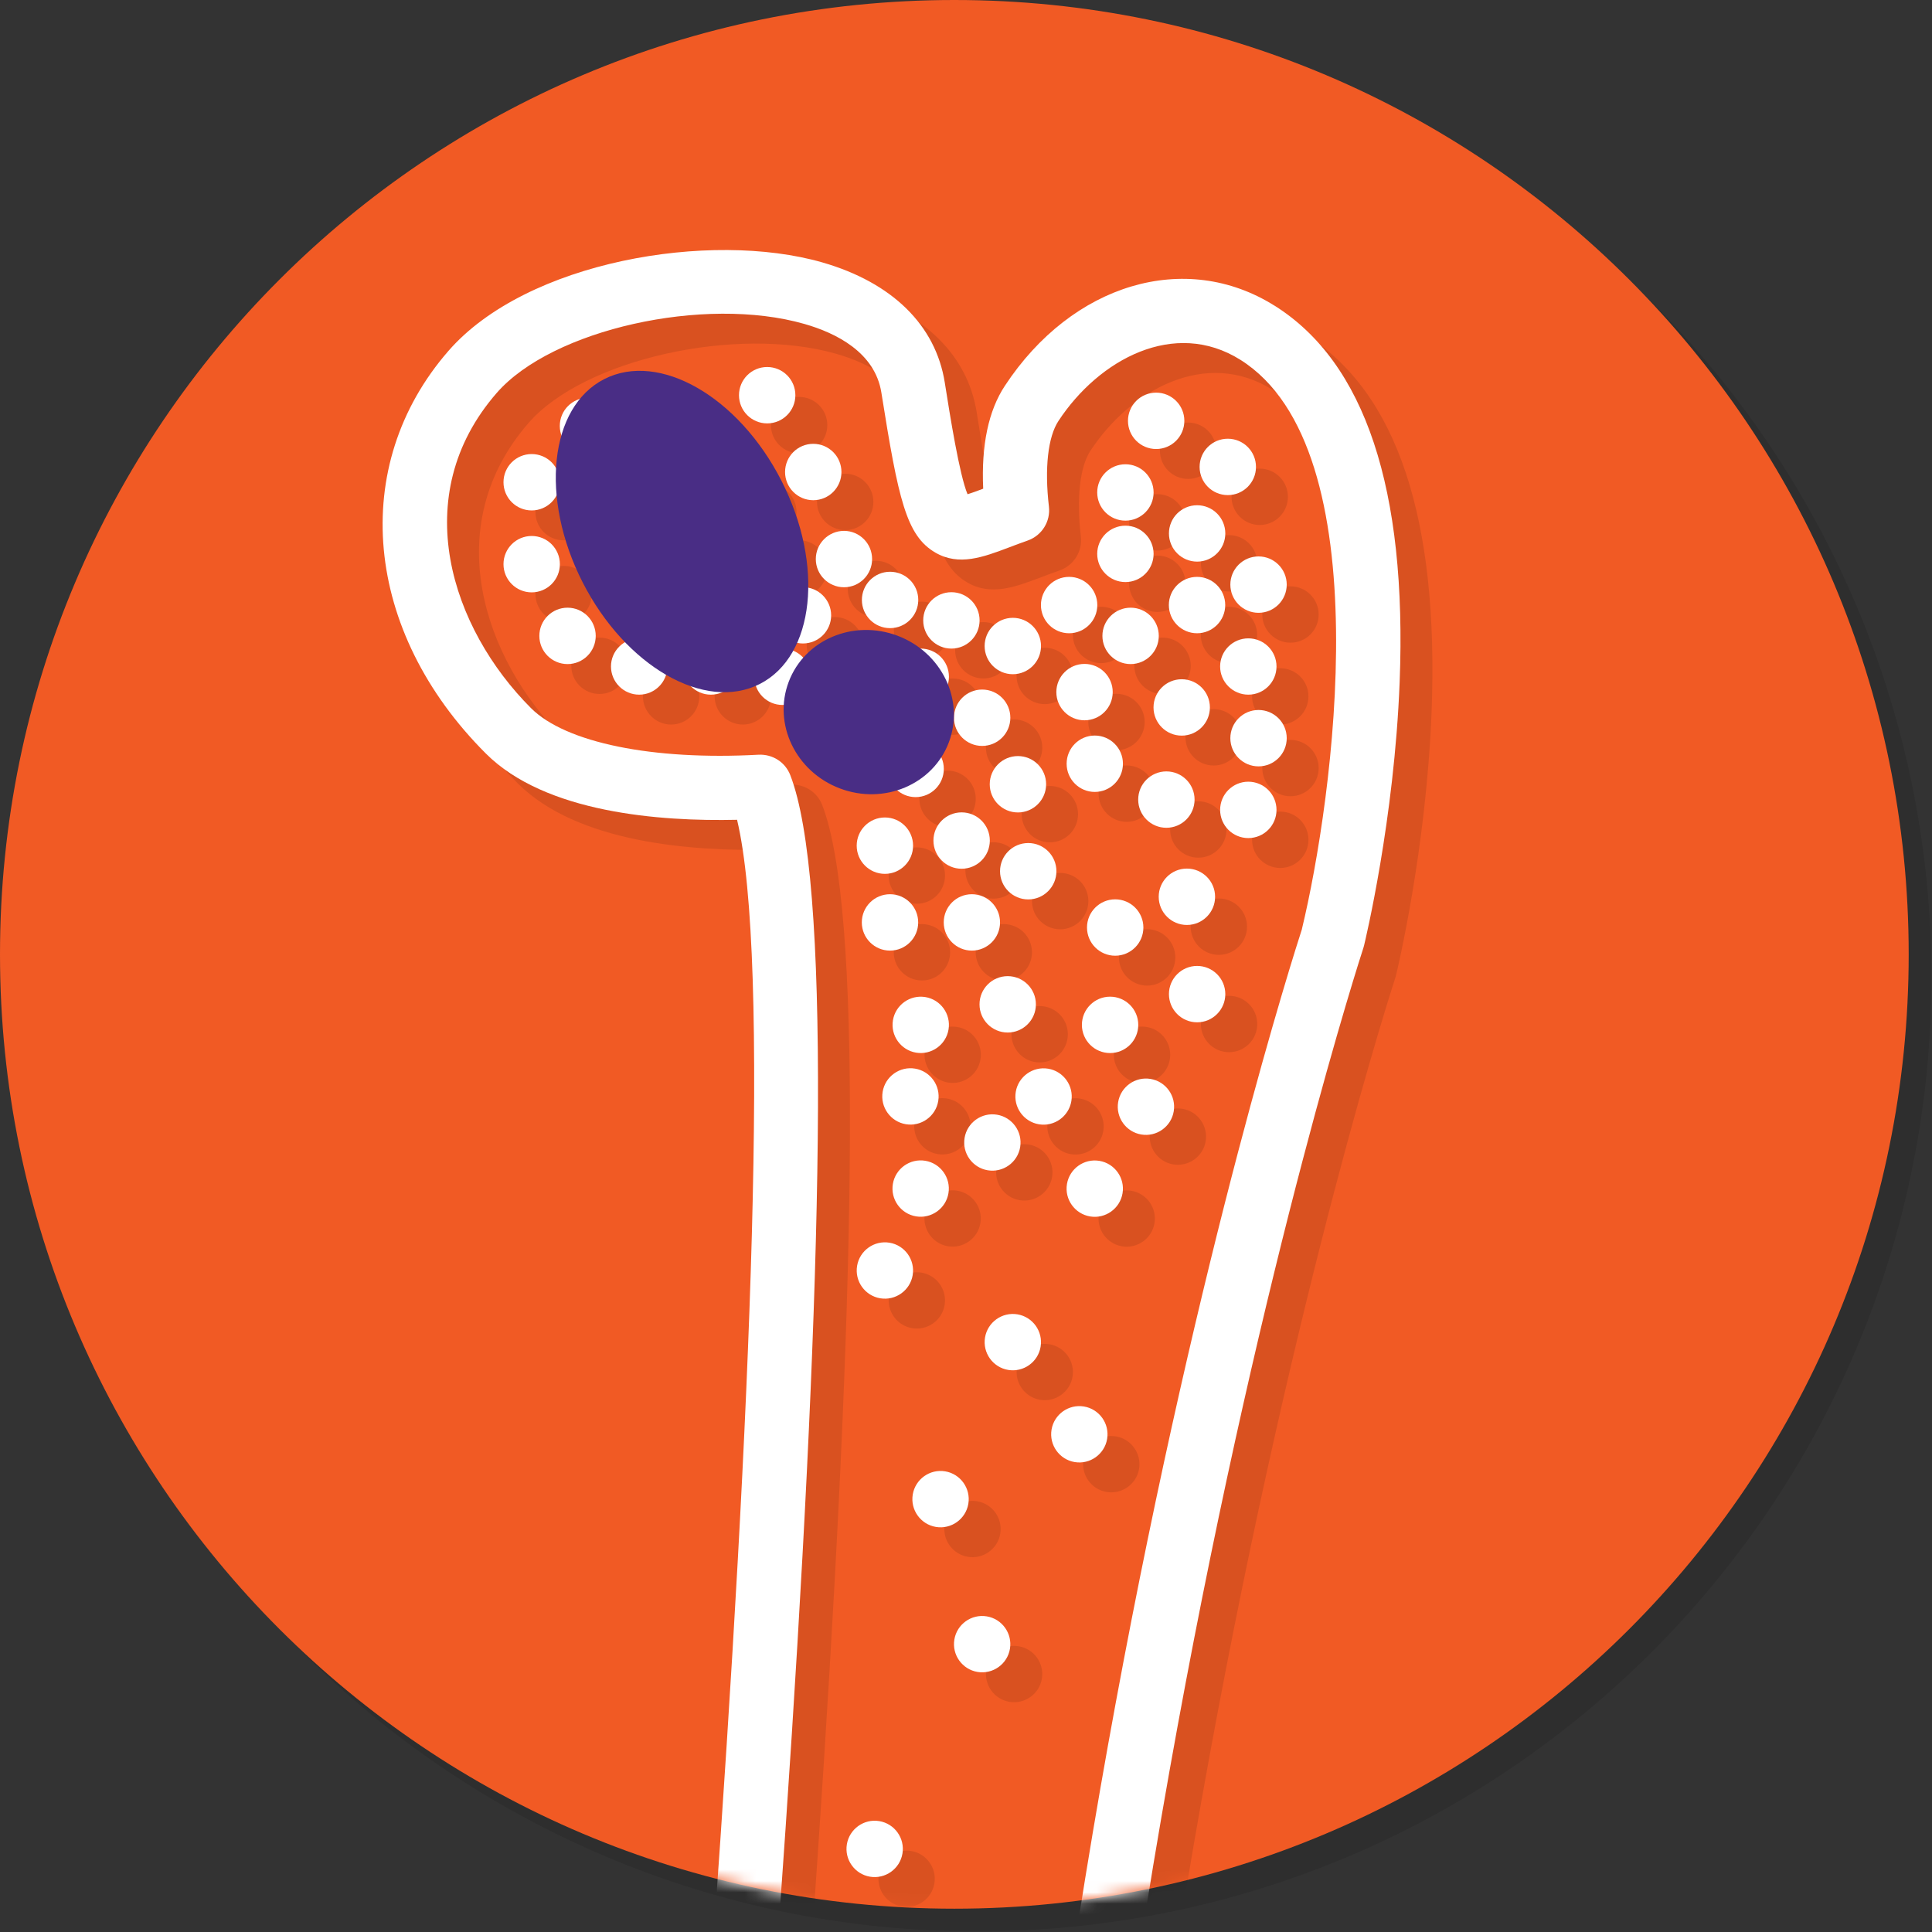
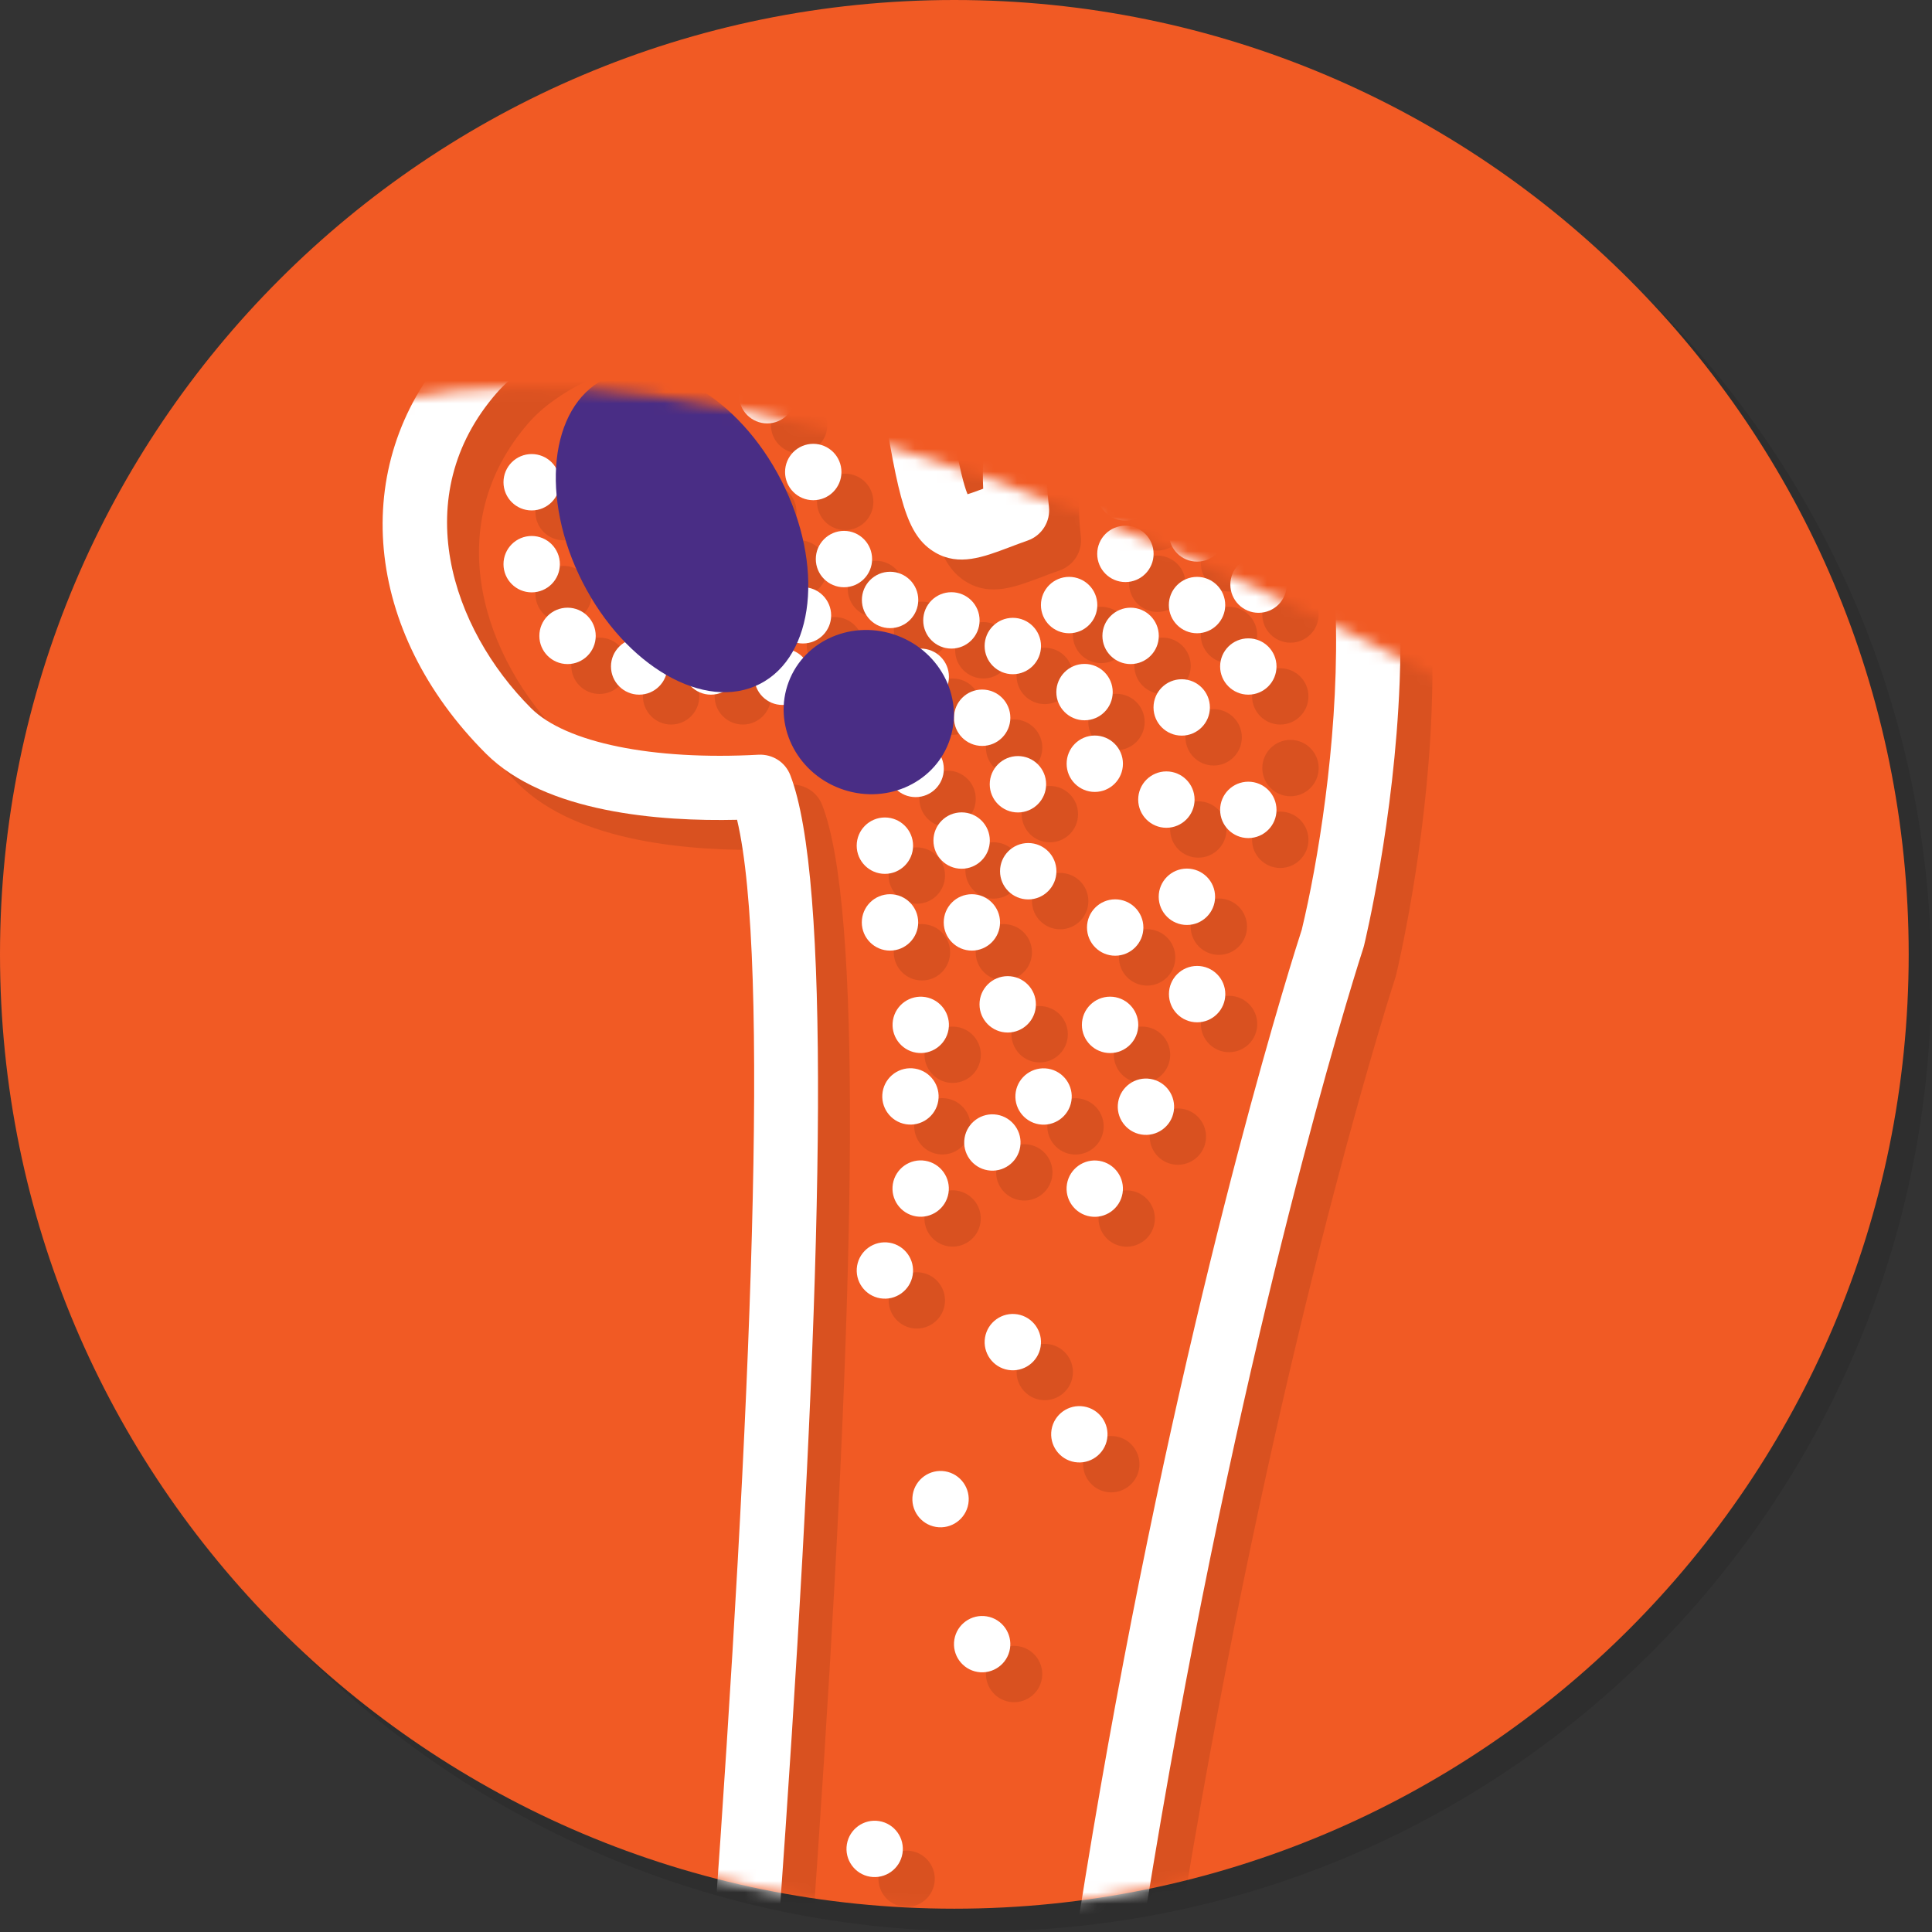
<svg xmlns="http://www.w3.org/2000/svg" width="170" height="170" viewBox="0 0 170 170" fill="none">
  <rect x="0" y="0" width="170" height="170" fill="#333333" stroke="none" />
  <g clip-path="url(#clip0_3574_33311)">
    <path opacity="0.1" d="M85.975 169.949C132.353 169.949 169.949 132.353 169.949 85.975C169.949 39.597 132.353 2 85.975 2C39.597 2 2 39.597 2 85.975C2 132.353 39.597 169.949 85.975 169.949Z" fill="black" />
    <path d="M83.975 167.949C130.353 167.949 167.949 130.353 167.949 83.975C167.949 37.597 130.353 0 83.975 0C37.597 0 0 37.597 0 83.975C0 130.353 37.597 167.949 83.975 167.949Z" fill="#F15A24" />
    <mask id="mask0_3574_33311" style="mask-type:luminance" maskUnits="userSpaceOnUse" x="0" y="0" width="168" height="168">
-       <path d="M83.975 167.949C130.353 167.949 167.949 130.353 167.949 83.975C167.949 37.597 130.353 0 83.975 0C37.597 0 0 37.597 0 83.975C0 130.353 37.597 167.949 83.975 167.949Z" fill="white" />
+       <path d="M83.975 167.949C130.353 167.949 167.949 130.353 167.949 83.975C37.597 0 0 37.597 0 83.975C0 130.353 37.597 167.949 83.975 167.949Z" fill="white" />
    </mask>
    <g mask="url(#mask0_3574_33311)">
      <g opacity="0.1">
        <path d="M114.957 29.528C107.129 24.609 97.151 27.574 91.228 36.583C89.787 38.768 89.148 41.81 89.323 45.633C88.838 45.816 88.326 46.005 87.946 46.118C87.229 44.403 86.407 39.218 85.944 36.294C85.142 31.242 81.313 27.49 75.165 25.719C65.306 22.887 49.145 25.614 42.273 33.505C33.461 43.616 34.81 58.19 45.561 68.933C50.796 74.168 60.893 74.92 67.667 74.766C73.527 99.38 60.858 234.581 53.958 308.193C51.281 336.742 49.173 359.291 48.814 367.407C47.781 391.122 37.002 407.916 32.941 414.24C32.02 415.673 31.36 416.699 31.03 417.571C27.495 422.265 25.661 428.055 25.858 433.95C26.315 447.715 37.466 458.656 51.246 458.86C51.372 458.86 51.498 458.86 51.618 458.86C58.645 458.86 65.433 455.958 70.288 450.87C71.419 449.683 72.136 448.277 72.354 446.802C72.565 445.361 75.073 444.497 76.099 444.448C78.186 444.335 80.723 444.518 80.898 445.952C81.074 447.385 81.601 448.692 82.423 449.725C87.967 456.688 96.181 459.956 103.855 458.241C109.68 456.941 114.521 453.048 117.5 447.273C120.388 441.665 121.161 434.927 119.686 428.293C119.651 428.139 116.271 413.481 105.934 409.511C100.84 392.752 97.158 361.779 94.987 317.412C88.782 190.531 122.433 87.091 122.77 86.058C122.792 85.987 122.813 85.91 122.834 85.84C122.939 85.397 125.497 74.78 125.968 62.659C126.628 45.682 122.925 34.531 114.964 29.528H114.957ZM117.367 84.399C116.734 86.339 108.436 112.218 100.981 152.495C93.863 190.945 86.07 250.813 89.337 317.686C91.593 363.781 95.507 395.718 100.981 412.61C101.276 413.523 102.021 414.226 102.948 414.472C109.764 416.257 113.418 426.185 114.163 429.523C115.35 434.87 114.753 440.253 112.469 444.687C110.277 448.952 106.778 451.805 102.618 452.732C97.074 453.969 91.017 451.467 86.829 446.204C86.611 445.93 86.52 445.544 86.492 445.263C86.175 442.663 84.376 438.377 75.804 438.805C72.466 438.974 67.456 441.307 66.768 445.966C66.718 446.275 66.522 446.633 66.205 446.963C62.355 450.997 57.19 453.21 51.632 453.21C51.527 453.21 51.428 453.21 51.323 453.21C40.741 453.056 31.845 444.321 31.494 433.753C31.332 428.975 32.878 424.288 35.843 420.55C36.131 420.185 36.321 419.763 36.405 419.327C36.651 418.892 37.192 418.041 37.684 417.276C41.97 410.6 53.347 392.872 54.443 367.639C54.794 359.664 56.895 337.178 59.565 308.706C69.909 198.323 79.416 89.03 72.347 70.831C71.904 69.692 70.794 68.983 69.564 69.039C60.247 69.552 52.581 67.985 49.538 64.942C42.539 57.944 38.612 46.279 46.517 37.208C51.386 31.615 64.8 28.614 73.597 31.137C76.373 31.931 79.802 33.631 80.364 37.173C81.861 46.596 82.557 49.765 85.114 51.254C87.194 52.463 89.33 51.655 91.6 50.798C92.099 50.608 92.64 50.404 93.237 50.193C94.481 49.758 95.261 48.521 95.106 47.207C94.713 43.82 95.022 41.08 95.942 39.674C99.512 34.243 106.159 30.652 111.956 34.292C124.429 42.127 120.114 73.002 117.367 84.385V84.399Z" fill="black" />
        <path d="M52.075 52.273C52.075 50.903 50.964 49.793 49.594 49.793C48.224 49.793 47.114 50.903 47.114 52.273C47.114 53.644 48.224 54.754 49.594 54.754C50.964 54.754 52.075 53.644 52.075 52.273Z" fill="black" />
        <path d="M49.594 47.544C50.964 47.544 52.075 46.434 52.075 45.064C52.075 43.694 50.964 42.584 49.594 42.584C48.224 42.584 47.114 43.694 47.114 45.064C47.114 46.434 48.224 47.544 49.594 47.544Z" fill="black" />
        <path d="M54.548 42.59C55.918 42.59 57.029 41.48 57.029 40.11C57.029 38.74 55.918 37.63 54.548 37.63C53.178 37.63 52.068 38.74 52.068 40.11C52.068 41.48 53.178 42.59 54.548 42.59Z" fill="black" />
        <path d="M61.758 41.684C63.128 41.684 64.238 40.574 64.238 39.204C64.238 37.834 63.128 36.723 61.758 36.723C60.387 36.723 59.277 37.834 59.277 39.204C59.277 40.574 60.387 41.684 61.758 41.684Z" fill="black" />
        <path d="M70.316 39.885C71.686 39.885 72.796 38.775 72.796 37.405C72.796 36.035 71.686 34.924 70.316 34.924C68.946 34.924 67.836 36.035 67.836 37.405C67.836 38.775 68.946 39.885 70.316 39.885Z" fill="black" />
        <path d="M71.89 44.164C71.89 45.535 73 46.645 74.37 46.645C75.741 46.645 76.851 45.535 76.851 44.164C76.851 42.794 75.741 41.684 74.37 41.684C73 41.684 71.89 42.794 71.89 44.164Z" fill="black" />
        <path d="M67.611 47.544C68.981 47.544 70.091 46.434 70.091 45.064C70.091 43.694 68.981 42.584 67.611 42.584C66.24 42.584 65.13 43.694 65.13 45.064C65.13 46.434 66.24 47.544 67.611 47.544Z" fill="black" />
        <path d="M60.858 47.544C62.228 47.544 63.339 46.434 63.339 45.064C63.339 43.694 62.228 42.584 60.858 42.584C59.488 42.584 58.378 43.694 58.378 45.064C58.378 46.434 59.488 47.544 60.858 47.544Z" fill="black" />
        <path d="M58.378 49.118C58.378 47.748 57.267 46.638 55.897 46.638C54.527 46.638 53.417 47.748 53.417 49.118C53.417 50.488 54.527 51.599 55.897 51.599C57.267 51.599 58.378 50.488 58.378 49.118Z" fill="black" />
        <path d="M52.749 56.103C51.379 56.103 50.269 57.213 50.269 58.583C50.269 59.953 51.379 61.064 52.749 61.064C54.119 61.064 55.23 59.953 55.23 58.583C55.23 57.213 54.119 56.103 52.749 56.103Z" fill="black" />
        <path d="M59.502 57.002C60.872 57.002 61.983 55.892 61.983 54.522C61.983 53.152 60.872 52.041 59.502 52.041C58.132 52.041 57.022 53.152 57.022 54.522C57.022 55.892 58.132 57.002 59.502 57.002Z" fill="black" />
        <path d="M59.052 58.801C57.682 58.801 56.572 59.911 56.572 61.274C56.572 62.638 57.682 63.755 59.052 63.755C60.422 63.755 61.532 62.645 61.532 61.274C61.532 59.904 60.422 58.801 59.052 58.801Z" fill="black" />
        <path d="M65.362 58.801C63.992 58.801 62.882 59.911 62.882 61.274C62.882 62.638 63.992 63.755 65.362 63.755C66.733 63.755 67.843 62.645 67.843 61.274C67.843 59.904 66.733 58.801 65.362 58.801Z" fill="black" />
        <path d="M66.487 50.917C66.487 49.547 65.376 48.437 64.006 48.437C62.636 48.437 61.526 49.547 61.526 50.917C61.526 52.287 62.636 53.398 64.006 53.398C65.376 53.398 66.487 52.287 66.487 50.917Z" fill="black" />
        <path d="M65.137 55.421C65.137 56.791 66.248 57.901 67.618 57.901C68.988 57.901 70.098 56.791 70.098 55.421C70.098 54.051 68.988 52.941 67.618 52.941C66.248 52.941 65.137 54.051 65.137 55.421Z" fill="black" />
        <path d="M72.79 50.018C72.79 48.648 71.679 47.537 70.309 47.537C68.939 47.537 67.829 48.648 67.829 50.018C67.829 51.388 68.939 52.498 70.309 52.498C71.679 52.498 72.79 51.388 72.79 50.018Z" fill="black" />
        <path d="M74.595 51.823C74.595 53.194 75.705 54.304 77.076 54.304C78.446 54.304 79.549 53.194 79.549 51.823C79.549 50.453 78.439 49.343 77.076 49.343C75.713 49.343 74.595 50.453 74.595 51.823Z" fill="black" />
        <path d="M73.464 59.251C74.834 59.251 75.945 58.141 75.945 56.777C75.945 55.414 74.834 54.297 73.464 54.297C72.094 54.297 70.984 55.407 70.984 56.777C70.984 58.148 72.094 59.251 73.464 59.251Z" fill="black" />
        <path d="M71.665 59.7C70.295 59.7 69.185 60.811 69.185 62.181C69.185 63.551 70.295 64.661 71.665 64.661C73.036 64.661 74.146 63.551 74.146 62.181C74.146 60.811 73.036 59.7 71.665 59.7Z" fill="black" />
        <path d="M77.069 68.259C78.439 68.259 79.542 67.149 79.542 65.778C79.542 64.408 78.432 63.298 77.069 63.298C75.706 63.298 74.588 64.408 74.588 65.778C74.588 67.149 75.699 68.259 77.069 68.259Z" fill="black" />
        <path d="M78.418 63.305C79.788 63.305 80.898 62.195 80.898 60.825C80.898 59.455 79.788 58.344 78.418 58.344C77.048 58.344 75.938 59.455 75.938 60.825C75.938 62.195 77.048 63.305 78.418 63.305Z" fill="black" />
        <path d="M78.65 55.421C78.65 56.791 79.76 57.901 81.13 57.901C82.5 57.901 83.611 56.791 83.611 55.421C83.611 54.051 82.5 52.941 81.13 52.941C79.76 52.941 78.65 54.051 78.65 55.421Z" fill="black" />
        <path d="M86.527 59.7C87.897 59.7 89.007 58.59 89.007 57.22C89.007 55.85 87.897 54.739 86.527 54.739C85.157 54.739 84.046 55.85 84.046 57.22C84.046 58.59 85.157 59.7 86.527 59.7Z" fill="black" />
        <path d="M81.348 62.181C81.348 63.551 82.458 64.661 83.828 64.661C85.198 64.661 86.309 63.551 86.309 62.181C86.309 60.811 85.198 59.7 83.828 59.7C82.458 59.7 81.348 60.811 81.348 62.181Z" fill="black" />
        <path d="M83.379 67.809C82.008 67.809 80.898 68.919 80.898 70.29C80.898 71.66 82.008 72.77 83.379 72.77C84.749 72.77 85.859 71.66 85.859 70.29C85.859 68.919 84.749 67.809 83.379 67.809Z" fill="black" />
        <path d="M86.752 65.786C86.752 67.156 87.862 68.266 89.232 68.266C90.602 68.266 91.713 67.156 91.713 65.786C91.713 64.415 90.602 63.305 89.232 63.305C87.862 63.305 86.752 64.415 86.752 65.786Z" fill="black" />
        <path d="M91.93 61.956C93.3 61.956 94.411 60.846 94.411 59.475C94.411 58.105 93.3 56.995 91.93 56.995C90.56 56.995 89.45 58.105 89.45 59.475C89.45 60.846 90.56 61.956 91.93 61.956Z" fill="black" />
        <path d="M96.884 58.351C98.254 58.351 99.364 57.241 99.364 55.871C99.364 54.501 98.254 53.39 96.884 53.39C95.514 53.39 94.404 54.501 94.404 55.871C94.404 57.241 95.514 58.351 96.884 58.351Z" fill="black" />
        <path d="M101.838 53.847C103.208 53.847 104.318 52.737 104.318 51.367C104.318 49.996 103.208 48.886 101.838 48.886C100.467 48.886 99.357 49.996 99.357 51.367C99.357 52.737 100.467 53.847 101.838 53.847Z" fill="black" />
        <path d="M101.838 48.444C103.208 48.444 104.318 47.334 104.318 45.963C104.318 44.593 103.208 43.483 101.838 43.483C100.467 43.483 99.357 44.593 99.357 45.963C99.357 47.334 100.467 48.444 101.838 48.444Z" fill="black" />
        <path d="M104.543 42.141C105.913 42.141 107.023 41.03 107.023 39.66C107.023 38.29 105.913 37.18 104.543 37.18C103.173 37.18 102.063 38.29 102.063 39.66C102.063 41.03 103.173 42.141 104.543 42.141Z" fill="black" />
        <path d="M110.846 46.195C112.216 46.195 113.327 45.085 113.327 43.715C113.327 42.345 112.216 41.234 110.846 41.234C109.476 41.234 108.366 42.345 108.366 43.715C108.366 45.085 109.476 46.195 110.846 46.195Z" fill="black" />
        <path d="M105.667 49.568C105.667 50.938 106.778 52.048 108.148 52.048C109.518 52.048 110.628 50.938 110.628 49.568C110.628 48.198 109.518 47.087 108.148 47.087C106.778 47.087 105.667 48.198 105.667 49.568Z" fill="black" />
        <path d="M113.551 56.552C114.921 56.552 116.032 55.442 116.032 54.072C116.032 52.702 114.921 51.592 113.551 51.592C112.182 51.592 111.071 52.702 111.071 54.072C111.071 55.442 112.182 56.552 113.551 56.552Z" fill="black" />
        <path d="M110.621 55.871C110.621 54.501 109.511 53.39 108.141 53.39C106.77 53.39 105.66 54.501 105.66 55.871C105.66 57.241 106.77 58.351 108.141 58.351C109.511 58.351 110.621 57.241 110.621 55.871Z" fill="black" />
        <path d="M102.295 56.103C100.924 56.103 99.814 57.213 99.814 58.583C99.814 59.953 100.924 61.064 102.295 61.064C103.665 61.064 104.775 59.953 104.775 58.583C104.775 57.213 103.665 56.103 102.295 56.103Z" fill="black" />
        <path d="M98.24 66.01C99.61 66.01 100.721 64.9 100.721 63.53C100.721 62.16 99.61 61.05 98.24 61.05C96.87 61.05 95.76 62.16 95.76 63.53C95.76 64.9 96.87 66.01 98.24 66.01Z" fill="black" />
        <path d="M112.652 63.755C114.022 63.755 115.133 62.645 115.133 61.274C115.133 59.904 114.022 58.801 112.652 58.801C111.282 58.801 110.172 59.911 110.172 61.274C110.172 62.638 111.282 63.755 112.652 63.755Z" fill="black" />
        <path d="M106.791 67.36C108.161 67.36 109.272 66.249 109.272 64.879C109.272 63.51 108.161 62.399 106.791 62.399C105.422 62.399 104.311 63.51 104.311 64.879C104.311 66.249 105.422 67.36 106.791 67.36Z" fill="black" />
        <path d="M113.551 65.104C112.181 65.104 111.071 66.214 111.071 67.584C111.071 68.954 112.181 70.065 113.551 70.065C114.922 70.065 116.032 68.954 116.032 67.584C116.032 66.214 114.922 65.104 113.551 65.104Z" fill="black" />
        <path d="M112.652 71.414C111.282 71.414 110.172 72.524 110.172 73.894C110.172 75.264 111.282 76.375 112.652 76.375C114.022 76.375 115.133 75.264 115.133 73.894C115.133 72.524 114.022 71.414 112.652 71.414Z" fill="black" />
        <path d="M105.443 75.468C106.813 75.468 107.923 74.358 107.923 72.988C107.923 71.618 106.813 70.508 105.443 70.508C104.073 70.508 102.962 71.618 102.962 72.988C102.962 74.358 104.073 75.468 105.443 75.468Z" fill="black" />
-         <path d="M99.139 72.314C100.51 72.314 101.62 71.203 101.62 69.833C101.62 68.463 100.51 67.353 99.139 67.353C97.769 67.353 96.666 68.463 96.666 69.833C96.666 71.203 97.776 72.314 99.139 72.314Z" fill="black" />
        <path d="M92.38 74.119C93.75 74.119 94.86 73.009 94.86 71.639C94.86 70.269 93.75 69.158 92.38 69.158C91.01 69.158 89.9 70.269 89.9 71.639C89.9 73.009 91.01 74.119 92.38 74.119Z" fill="black" />
        <path d="M87.426 74.112C86.056 74.112 84.946 75.222 84.946 76.593C84.946 77.963 86.056 79.073 87.426 79.073C88.796 79.073 89.906 77.963 89.906 76.593C89.906 75.222 88.796 74.112 87.426 74.112Z" fill="black" />
        <path d="M78.193 77.042C78.193 78.413 79.303 79.523 80.674 79.523C82.044 79.523 83.154 78.413 83.154 77.042C83.154 75.672 82.044 74.562 80.674 74.562C79.303 74.562 78.193 75.672 78.193 77.042Z" fill="black" />
        <path d="M83.603 83.795C83.603 82.425 82.493 81.314 81.123 81.314C79.753 81.314 78.643 82.425 78.643 83.795C78.643 85.165 79.753 86.275 81.123 86.275C82.493 86.275 83.603 85.165 83.603 83.795Z" fill="black" />
        <path d="M85.852 83.795C85.852 85.165 86.962 86.275 88.325 86.275C89.689 86.275 90.806 85.165 90.806 83.795C90.806 82.425 89.695 81.314 88.325 81.314C86.955 81.314 85.852 82.425 85.852 83.795Z" fill="black" />
        <path d="M93.286 81.771C94.656 81.771 95.767 80.661 95.767 79.291C95.767 77.921 94.656 76.81 93.286 76.81C91.916 76.81 90.806 77.921 90.806 79.291C90.806 80.661 91.916 81.771 93.286 81.771Z" fill="black" />
        <path d="M100.938 86.725C102.308 86.725 103.419 85.615 103.419 84.245C103.419 82.875 102.308 81.764 100.938 81.764C99.568 81.764 98.458 82.875 98.458 84.245C98.458 85.615 99.568 86.725 100.938 86.725Z" fill="black" />
        <path d="M107.248 84.02C108.619 84.02 109.729 82.909 109.729 81.539C109.729 80.169 108.619 79.059 107.248 79.059C105.878 79.059 104.768 80.169 104.768 81.539C104.768 82.909 105.878 84.02 107.248 84.02Z" fill="black" />
        <path d="M108.148 92.585C109.518 92.585 110.628 91.475 110.628 90.105C110.628 88.735 109.518 87.624 108.148 87.624C106.778 87.624 105.667 88.735 105.667 90.105C105.667 91.475 106.778 92.585 108.148 92.585Z" fill="black" />
        <path d="M100.489 90.33C99.119 90.33 98.008 91.44 98.008 92.81C98.008 94.18 99.119 95.291 100.489 95.291C101.859 95.291 102.969 94.18 102.969 92.81C102.969 91.44 101.859 90.33 100.489 90.33Z" fill="black" />
        <path d="M93.961 91.004C93.961 89.634 92.851 88.524 91.481 88.524C90.111 88.524 89 89.634 89 91.004C89 92.375 90.111 93.485 91.481 93.485C92.851 93.485 93.961 92.375 93.961 91.004Z" fill="black" />
        <path d="M84.236 90.365C82.887 90.14 81.608 91.054 81.383 92.403C81.158 93.752 82.072 95.031 83.421 95.256C84.77 95.481 86.049 94.567 86.274 93.218C86.499 91.869 85.585 90.59 84.236 90.365Z" fill="black" />
        <path d="M82.514 101.552C83.864 101.776 85.142 100.863 85.367 99.514C85.592 98.165 84.679 96.886 83.33 96.661C81.981 96.436 80.702 97.35 80.477 98.699C80.252 100.048 81.165 101.327 82.514 101.552Z" fill="black" />
        <path d="M89.724 105.606C91.073 105.831 92.352 104.917 92.577 103.568C92.801 102.219 91.888 100.94 90.539 100.715C89.19 100.491 87.911 101.404 87.686 102.753C87.461 104.102 88.375 105.381 89.724 105.606Z" fill="black" />
        <path d="M99.547 104.777C98.198 104.552 96.919 105.465 96.694 106.814C96.47 108.164 97.383 109.442 98.732 109.667C100.081 109.892 101.36 108.979 101.585 107.63C101.81 106.28 100.896 105.002 99.547 104.777Z" fill="black" />
        <path d="M98.191 126.391C96.842 126.166 95.563 127.08 95.338 128.429C95.113 129.778 96.027 131.057 97.376 131.282C98.725 131.506 100.004 130.593 100.229 129.244C100.454 127.895 99.54 126.616 98.191 126.391Z" fill="black" />
-         <path d="M88.016 134.949C88.241 133.6 87.328 132.321 85.979 132.097C84.629 131.872 83.351 132.785 83.126 134.134C82.901 135.483 83.814 136.762 85.164 136.987C86.513 137.212 87.791 136.299 88.016 134.949Z" fill="black" />
        <path d="M89.639 144.857C88.29 144.632 87.012 145.546 86.787 146.895C86.562 148.244 87.475 149.523 88.825 149.748C90.174 149.973 91.452 149.059 91.677 147.71C91.902 146.361 90.989 145.082 89.639 144.857Z" fill="black" />
        <path d="M77.329 164.911C77.104 166.26 78.017 167.539 79.366 167.764C80.716 167.989 81.994 167.075 82.219 165.726C82.444 164.377 81.531 163.098 80.181 162.873C78.832 162.649 77.553 163.562 77.329 164.911Z" fill="black" />
        <path d="M104.051 97.567C102.702 97.342 101.423 98.256 101.198 99.605C100.974 100.954 101.887 102.233 103.236 102.458C104.585 102.683 105.864 101.769 106.089 100.42C106.314 99.071 105.4 97.792 104.051 97.567Z" fill="black" />
        <path d="M97.081 99.521C97.306 98.171 96.392 96.893 95.043 96.668C93.694 96.443 92.415 97.356 92.19 98.706C91.965 100.055 92.879 101.334 94.228 101.558C95.577 101.783 96.856 100.87 97.081 99.521Z" fill="black" />
        <path d="M86.267 107.622C86.492 106.273 85.578 104.994 84.229 104.77C82.88 104.545 81.601 105.458 81.376 106.807C81.151 108.156 82.065 109.435 83.414 109.66C84.763 109.885 86.042 108.972 86.267 107.622Z" fill="black" />
        <path d="M92.338 118.282C90.989 118.057 89.71 118.97 89.485 120.32C89.26 121.669 90.174 122.948 91.523 123.172C92.872 123.397 94.151 122.484 94.376 121.135C94.6 119.786 93.687 118.507 92.338 118.282Z" fill="black" />
        <path d="M80.266 116.87C81.615 117.095 82.894 116.181 83.119 114.832C83.344 113.483 82.43 112.204 81.081 111.979C79.732 111.754 78.453 112.668 78.228 114.017C78.003 115.366 78.917 116.645 80.266 116.87Z" fill="black" />
      </g>
      <path d="M112.146 26.897C104.318 21.978 94.34 24.944 88.417 33.952C86.976 36.137 86.337 39.18 86.513 43.002C86.028 43.185 85.515 43.375 85.135 43.487C84.419 41.773 83.596 36.587 83.133 33.664C82.332 28.612 78.502 24.859 72.354 23.089C62.495 20.257 46.334 22.983 39.462 30.874C30.65 40.986 31.999 55.559 42.75 66.303C47.985 71.538 58.083 72.29 64.856 72.135C70.716 96.75 58.047 231.95 51.147 305.562C48.47 334.112 46.362 356.661 46.004 364.776C44.971 388.491 34.192 405.285 30.13 411.609C29.21 413.043 28.549 414.069 28.219 414.94C24.684 419.634 22.851 425.424 23.047 431.319C23.504 445.085 34.655 456.025 48.435 456.229C48.561 456.229 48.688 456.229 48.807 456.229C55.834 456.229 62.622 453.327 67.477 448.24C68.609 447.052 69.325 445.647 69.543 444.171C69.754 442.731 72.262 441.866 73.288 441.817C75.375 441.705 77.912 441.887 78.088 443.321C78.263 444.754 78.79 446.061 79.612 447.094C85.156 454.058 93.371 457.325 101.044 455.611C106.869 454.311 111.71 450.418 114.69 444.642C117.578 439.035 118.351 432.296 116.875 425.663C116.84 425.508 113.46 410.85 103.124 406.88C98.029 390.122 94.347 359.148 92.176 314.781C85.972 187.9 119.622 84.46 119.96 83.427C119.981 83.357 120.002 83.279 120.023 83.209C120.128 82.766 122.686 72.149 123.157 60.028C123.817 43.051 120.114 31.9 112.153 26.897H112.146ZM114.556 81.769C113.924 83.708 105.625 109.587 98.17 149.864C91.052 188.315 83.259 248.182 86.527 315.055C88.782 361.151 92.696 393.087 98.17 409.979C98.465 410.893 99.21 411.595 100.137 411.841C106.953 413.626 110.607 423.555 111.352 426.892C112.539 432.24 111.942 437.622 109.658 442.056C107.466 446.321 103.967 449.174 99.807 450.102C94.263 451.338 88.206 448.837 84.018 443.574C83.8 443.3 83.709 442.913 83.681 442.632C83.365 440.032 81.566 435.746 72.993 436.175C69.655 436.343 64.645 438.676 63.957 443.335C63.908 443.644 63.711 444.002 63.395 444.333C59.544 448.366 54.379 450.579 48.821 450.579C48.716 450.579 48.617 450.579 48.512 450.579C37.93 450.425 29.034 441.691 28.683 431.123C28.521 426.344 30.067 421.658 33.032 417.919C33.32 417.554 33.51 417.132 33.594 416.697C33.84 416.261 34.381 415.411 34.873 414.645C39.16 407.97 50.536 390.241 51.632 365.008C51.983 357.033 54.084 334.547 56.754 306.075C67.098 195.693 76.605 86.399 69.536 68.2C69.093 67.062 67.983 66.352 66.753 66.408C57.436 66.921 49.77 65.354 46.727 62.312C39.729 55.313 35.801 43.649 43.706 34.577C48.575 28.984 61.989 25.984 70.787 28.506C73.562 29.3 76.991 31.001 77.553 34.542C79.05 43.965 79.746 47.134 82.303 48.624C84.383 49.832 86.519 49.024 88.789 48.167C89.288 47.977 89.829 47.773 90.426 47.563C91.67 47.127 92.45 45.89 92.296 44.576C91.902 41.189 92.211 38.449 93.132 37.044C96.701 31.612 103.349 28.021 109.146 31.661C121.618 39.496 117.304 70.371 114.556 81.755V81.769Z" fill="white" />
      <path d="M49.264 49.643C49.264 48.273 48.154 47.162 46.783 47.162C45.413 47.162 44.303 48.273 44.303 49.643C44.303 51.013 45.413 52.123 46.783 52.123C48.154 52.123 49.264 51.013 49.264 49.643Z" fill="white" />
      <path d="M46.783 44.914C48.154 44.914 49.264 43.803 49.264 42.433C49.264 41.063 48.154 39.953 46.783 39.953C45.413 39.953 44.303 41.063 44.303 42.433C44.303 43.803 45.413 44.914 46.783 44.914Z" fill="white" />
-       <path d="M51.737 39.96C53.108 39.96 54.218 38.85 54.218 37.48C54.218 36.109 53.108 34.999 51.737 34.999C50.367 34.999 49.257 36.109 49.257 37.48C49.257 38.85 50.367 39.96 51.737 39.96Z" fill="white" />
      <path d="M58.947 39.054C60.317 39.054 61.427 37.943 61.427 36.573C61.427 35.203 60.317 34.093 58.947 34.093C57.577 34.093 56.466 35.203 56.466 36.573C56.466 37.943 57.577 39.054 58.947 39.054Z" fill="white" />
      <path d="M67.505 37.255C68.876 37.255 69.986 36.144 69.986 34.774C69.986 33.404 68.876 32.294 67.505 32.294C66.135 32.294 65.025 33.404 65.025 34.774C65.025 36.144 66.135 37.255 67.505 37.255Z" fill="white" />
      <path d="M69.079 41.534C69.079 42.904 70.189 44.014 71.56 44.014C72.93 44.014 74.04 42.904 74.04 41.534C74.04 40.163 72.93 39.053 71.56 39.053C70.189 39.053 69.079 40.163 69.079 41.534Z" fill="white" />
-       <path d="M64.8 44.914C66.17 44.914 67.28 43.803 67.28 42.433C67.28 41.063 66.17 39.953 64.8 39.953C63.43 39.953 62.319 41.063 62.319 42.433C62.319 43.803 63.43 44.914 64.8 44.914Z" fill="white" />
      <path d="M58.047 44.914C59.418 44.914 60.528 43.803 60.528 42.433C60.528 41.063 59.418 39.953 58.047 39.953C56.677 39.953 55.567 41.063 55.567 42.433C55.567 43.803 56.677 44.914 58.047 44.914Z" fill="white" />
      <path d="M55.567 46.487C55.567 45.117 54.457 44.007 53.087 44.007C51.716 44.007 50.606 45.117 50.606 46.487C50.606 47.858 51.716 48.968 53.087 48.968C54.457 48.968 55.567 47.858 55.567 46.487Z" fill="white" />
      <path d="M49.938 53.472C48.568 53.472 47.458 54.582 47.458 55.953C47.458 57.323 48.568 58.433 49.938 58.433C51.309 58.433 52.419 57.323 52.419 55.953C52.419 54.582 51.309 53.472 49.938 53.472Z" fill="white" />
      <path d="M56.691 54.372C58.061 54.372 59.172 53.261 59.172 51.891C59.172 50.521 58.061 49.411 56.691 49.411C55.321 49.411 54.211 50.521 54.211 51.891C54.211 53.261 55.321 54.372 56.691 54.372Z" fill="white" />
      <path d="M56.241 56.17C54.871 56.17 53.761 57.281 53.761 58.644C53.761 60.007 54.871 61.124 56.241 61.124C57.611 61.124 58.722 60.014 58.722 58.644C58.722 57.274 57.611 56.17 56.241 56.17Z" fill="white" />
      <path d="M62.551 56.17C61.181 56.17 60.071 57.281 60.071 58.644C60.071 60.007 61.181 61.124 62.551 61.124C63.922 61.124 65.032 60.014 65.032 58.644C65.032 57.274 63.922 56.17 62.551 56.17Z" fill="white" />
      <path d="M63.676 48.287C63.676 46.916 62.566 45.806 61.195 45.806C59.825 45.806 58.715 46.916 58.715 48.287C58.715 49.657 59.825 50.767 61.195 50.767C62.566 50.767 63.676 49.657 63.676 48.287Z" fill="white" />
      <path d="M62.327 52.791C62.327 54.161 63.437 55.271 64.807 55.271C66.177 55.271 67.287 54.161 67.287 52.791C67.287 51.42 66.177 50.31 64.807 50.31C63.437 50.31 62.327 51.42 62.327 52.791Z" fill="white" />
      <path d="M69.979 47.387C69.979 46.017 68.868 44.907 67.498 44.907C66.128 44.907 65.018 46.017 65.018 47.387C65.018 48.757 66.128 49.868 67.498 49.868C68.868 49.868 69.979 48.757 69.979 47.387Z" fill="white" />
      <path d="M71.784 49.193C71.784 50.563 72.895 51.673 74.265 51.673C75.635 51.673 76.738 50.563 76.738 49.193C76.738 47.823 75.628 46.712 74.265 46.712C72.902 46.712 71.784 47.823 71.784 49.193Z" fill="white" />
      <path d="M70.653 56.62C72.024 56.62 73.134 55.51 73.134 54.147C73.134 52.783 72.024 51.666 70.653 51.666C69.283 51.666 68.173 52.776 68.173 54.147C68.173 55.517 69.283 56.62 70.653 56.62Z" fill="white" />
      <path d="M68.855 57.07C67.484 57.07 66.374 58.18 66.374 59.55C66.374 60.92 67.484 62.031 68.855 62.031C70.225 62.031 71.335 60.92 71.335 59.55C71.335 58.18 70.225 57.07 68.855 57.07Z" fill="white" />
      <path d="M74.258 65.628C75.628 65.628 76.731 64.518 76.731 63.148C76.731 61.778 75.621 60.667 74.258 60.667C72.895 60.667 71.778 61.778 71.778 63.148C71.778 64.518 72.888 65.628 74.258 65.628Z" fill="white" />
      <path d="M75.607 60.675C76.978 60.675 78.088 59.564 78.088 58.194C78.088 56.824 76.978 55.714 75.607 55.714C74.237 55.714 73.127 56.824 73.127 58.194C73.127 59.564 74.237 60.675 75.607 60.675Z" fill="white" />
      <path d="M75.839 52.791C75.839 54.161 76.949 55.271 78.319 55.271C79.69 55.271 80.8 54.161 80.8 52.791C80.8 51.42 79.69 50.31 78.319 50.31C76.949 50.31 75.839 51.42 75.839 52.791Z" fill="white" />
      <path d="M83.716 57.07C85.086 57.07 86.196 55.959 86.196 54.589C86.196 53.219 85.086 52.109 83.716 52.109C82.346 52.109 81.236 53.219 81.236 54.589C81.236 55.959 82.346 57.07 83.716 57.07Z" fill="white" />
      <path d="M78.537 59.55C78.537 60.92 79.647 62.031 81.017 62.031C82.388 62.031 83.498 60.92 83.498 59.55C83.498 58.18 82.388 57.07 81.017 57.07C79.647 57.07 78.537 58.18 78.537 59.55Z" fill="white" />
      <path d="M80.568 65.178C79.198 65.178 78.087 66.289 78.087 67.659C78.087 69.029 79.198 70.139 80.568 70.139C81.938 70.139 83.048 69.029 83.048 67.659C83.048 66.289 81.938 65.178 80.568 65.178Z" fill="white" />
      <path d="M83.941 63.155C83.941 64.525 85.051 65.635 86.421 65.635C87.792 65.635 88.902 64.525 88.902 63.155C88.902 61.785 87.792 60.675 86.421 60.675C85.051 60.675 83.941 61.785 83.941 63.155Z" fill="white" />
      <path d="M89.12 59.325C90.49 59.325 91.6 58.215 91.6 56.845C91.6 55.475 90.49 54.364 89.12 54.364C87.749 54.364 86.639 55.475 86.639 56.845C86.639 58.215 87.749 59.325 89.12 59.325Z" fill="white" />
      <path d="M94.073 55.721C95.443 55.721 96.554 54.61 96.554 53.24C96.554 51.87 95.443 50.76 94.073 50.76C92.703 50.76 91.593 51.87 91.593 53.24C91.593 54.61 92.703 55.721 94.073 55.721Z" fill="white" />
      <path d="M99.027 51.217C100.397 51.217 101.507 50.106 101.507 48.736C101.507 47.366 100.397 46.256 99.027 46.256C97.657 46.256 96.546 47.366 96.546 48.736C96.546 50.106 97.657 51.217 99.027 51.217Z" fill="white" />
      <path d="M99.027 45.813C100.397 45.813 101.507 44.703 101.507 43.333C101.507 41.962 100.397 40.852 99.027 40.852C97.657 40.852 96.546 41.962 96.546 43.333C96.546 44.703 97.657 45.813 99.027 45.813Z" fill="white" />
      <path d="M101.732 39.51C103.102 39.51 104.213 38.4 104.213 37.029C104.213 35.659 103.102 34.549 101.732 34.549C100.362 34.549 99.252 35.659 99.252 37.029C99.252 38.4 100.362 39.51 101.732 39.51Z" fill="white" />
      <path d="M108.035 43.565C109.405 43.565 110.516 42.454 110.516 41.084C110.516 39.714 109.405 38.604 108.035 38.604C106.665 38.604 105.555 39.714 105.555 41.084C105.555 42.454 106.665 43.565 108.035 43.565Z" fill="white" />
      <path d="M102.857 46.937C102.857 48.307 103.967 49.418 105.337 49.418C106.707 49.418 107.817 48.307 107.817 46.937C107.817 45.567 106.707 44.457 105.337 44.457C103.967 44.457 102.857 45.567 102.857 46.937Z" fill="white" />
      <path d="M110.741 53.922C112.111 53.922 113.221 52.811 113.221 51.441C113.221 50.072 112.111 48.961 110.741 48.961C109.371 48.961 108.26 50.072 108.26 51.441C108.26 52.811 109.371 53.922 110.741 53.922Z" fill="white" />
      <path d="M107.81 53.24C107.81 51.87 106.7 50.76 105.33 50.76C103.96 50.76 102.849 51.87 102.849 53.24C102.849 54.61 103.96 55.721 105.33 55.721C106.7 55.721 107.81 54.61 107.81 53.24Z" fill="white" />
      <path d="M99.484 53.472C98.114 53.472 97.003 54.582 97.003 55.953C97.003 57.323 98.114 58.433 99.484 58.433C100.854 58.433 101.964 57.323 101.964 55.953C101.964 54.582 100.854 53.472 99.484 53.472Z" fill="white" />
      <path d="M95.429 63.38C96.799 63.38 97.91 62.269 97.91 60.899C97.91 59.529 96.799 58.419 95.429 58.419C94.059 58.419 92.949 59.529 92.949 60.899C92.949 62.269 94.059 63.38 95.429 63.38Z" fill="white" />
      <path d="M109.841 61.124C111.212 61.124 112.322 60.014 112.322 58.644C112.322 57.274 111.212 56.17 109.841 56.17C108.471 56.17 107.361 57.281 107.361 58.644C107.361 60.007 108.471 61.124 109.841 61.124Z" fill="white" />
      <path d="M103.981 64.729C105.351 64.729 106.461 63.619 106.461 62.249C106.461 60.879 105.351 59.768 103.981 59.768C102.611 59.768 101.5 60.879 101.5 62.249C101.5 63.619 102.611 64.729 103.981 64.729Z" fill="white" />
-       <path d="M110.741 62.473C109.37 62.473 108.26 63.583 108.26 64.954C108.26 66.324 109.37 67.434 110.741 67.434C112.111 67.434 113.221 66.324 113.221 64.954C113.221 63.583 112.111 62.473 110.741 62.473Z" fill="white" />
      <path d="M109.841 68.783C108.471 68.783 107.361 69.893 107.361 71.264C107.361 72.634 108.471 73.744 109.841 73.744C111.212 73.744 112.322 72.634 112.322 71.264C112.322 69.893 111.212 68.783 109.841 68.783Z" fill="white" />
      <path d="M102.632 72.838C104.002 72.838 105.112 71.728 105.112 70.357C105.112 68.987 104.002 67.877 102.632 67.877C101.262 67.877 100.152 68.987 100.152 70.357C100.152 71.728 101.262 72.838 102.632 72.838Z" fill="white" />
      <path d="M96.329 69.683C97.699 69.683 98.809 68.573 98.809 67.202C98.809 65.832 97.699 64.722 96.329 64.722C94.959 64.722 93.855 65.832 93.855 67.202C93.855 68.573 94.966 69.683 96.329 69.683Z" fill="white" />
      <path d="M89.569 71.489C90.939 71.489 92.05 70.378 92.05 69.008C92.05 67.638 90.939 66.528 89.569 66.528C88.199 66.528 87.089 67.638 87.089 69.008C87.089 70.378 88.199 71.489 89.569 71.489Z" fill="white" />
      <path d="M84.615 71.482C83.245 71.482 82.135 72.592 82.135 73.962C82.135 75.332 83.245 76.442 84.615 76.442C85.986 76.442 87.096 75.332 87.096 73.962C87.096 72.592 85.986 71.482 84.615 71.482Z" fill="white" />
      <path d="M75.382 74.412C75.382 75.782 76.493 76.892 77.863 76.892C79.233 76.892 80.343 75.782 80.343 74.412C80.343 73.042 79.233 71.931 77.863 71.931C76.493 71.931 75.382 73.042 75.382 74.412Z" fill="white" />
      <path d="M80.793 81.164C80.793 79.794 79.682 78.684 78.312 78.684C76.942 78.684 75.832 79.794 75.832 81.164C75.832 82.534 76.942 83.645 78.312 83.645C79.682 83.645 80.793 82.534 80.793 81.164Z" fill="white" />
      <path d="M83.041 81.164C83.041 82.534 84.151 83.645 85.514 83.645C86.878 83.645 87.995 82.534 87.995 81.164C87.995 79.794 86.885 78.684 85.514 78.684C84.144 78.684 83.041 79.794 83.041 81.164Z" fill="white" />
      <path d="M90.475 79.141C91.845 79.141 92.956 78.03 92.956 76.66C92.956 75.29 91.845 74.18 90.475 74.18C89.106 74.18 87.995 75.29 87.995 76.66C87.995 78.03 89.106 79.141 90.475 79.141Z" fill="white" />
      <path d="M98.127 84.095C99.497 84.095 100.608 82.984 100.608 81.614C100.608 80.244 99.497 79.134 98.127 79.134C96.758 79.134 95.647 80.244 95.647 81.614C95.647 82.984 96.758 84.095 98.127 84.095Z" fill="white" />
      <path d="M104.438 81.389C105.808 81.389 106.918 80.279 106.918 78.909C106.918 77.538 105.808 76.428 104.438 76.428C103.068 76.428 101.957 77.538 101.957 78.909C101.957 80.279 103.068 81.389 104.438 81.389Z" fill="white" />
      <path d="M105.337 89.955C106.707 89.955 107.817 88.844 107.817 87.474C107.817 86.104 106.707 84.994 105.337 84.994C103.967 84.994 102.857 86.104 102.857 87.474C102.857 88.844 103.967 89.955 105.337 89.955Z" fill="white" />
      <path d="M97.678 87.699C96.308 87.699 95.198 88.809 95.198 90.18C95.198 91.55 96.308 92.66 97.678 92.66C99.048 92.66 100.158 91.55 100.158 90.18C100.158 88.809 99.048 87.699 97.678 87.699Z" fill="white" />
      <path d="M91.15 88.374C91.15 87.004 90.04 85.893 88.67 85.893C87.3 85.893 86.189 87.004 86.189 88.374C86.189 89.744 87.3 90.854 88.67 90.854C90.04 90.854 91.15 89.744 91.15 88.374Z" fill="white" />
      <path d="M81.425 87.734C80.076 87.51 78.797 88.423 78.572 89.772C78.347 91.121 79.261 92.4 80.61 92.625C81.959 92.85 83.238 91.936 83.463 90.587C83.688 89.238 82.774 87.959 81.425 87.734Z" fill="white" />
      <path d="M79.704 98.921C81.053 99.146 82.332 98.232 82.557 96.883C82.781 95.534 81.868 94.255 80.519 94.03C79.17 93.805 77.891 94.719 77.666 96.068C77.441 97.417 78.355 98.696 79.704 98.921Z" fill="white" />
      <path d="M86.913 102.975C88.262 103.2 89.541 102.287 89.766 100.938C89.991 99.588 89.077 98.31 87.728 98.085C86.379 97.86 85.1 98.773 84.876 100.123C84.651 101.472 85.564 102.751 86.913 102.975Z" fill="white" />
      <path d="M96.737 102.146C95.387 101.921 94.109 102.835 93.884 104.184C93.659 105.533 94.572 106.812 95.921 107.037C97.27 107.262 98.549 106.348 98.774 104.999C98.999 103.65 98.086 102.371 96.737 102.146Z" fill="white" />
      <path d="M95.38 123.76C94.031 123.535 92.752 124.449 92.527 125.798C92.303 127.147 93.216 128.426 94.565 128.651C95.914 128.876 97.193 127.962 97.418 126.613C97.643 125.264 96.729 123.985 95.38 123.76Z" fill="white" />
      <path d="M85.206 132.319C85.43 130.97 84.517 129.691 83.168 129.466C81.819 129.241 80.54 130.155 80.315 131.504C80.09 132.853 81.004 134.132 82.353 134.357C83.702 134.582 84.981 133.668 85.206 132.319Z" fill="white" />
      <path d="M86.829 142.227C85.48 142.002 84.201 142.915 83.976 144.264C83.751 145.614 84.665 146.892 86.014 147.117C87.363 147.342 88.642 146.429 88.867 145.079C89.091 143.73 88.178 142.452 86.829 142.227Z" fill="white" />
      <path d="M74.518 162.281C74.293 163.63 75.206 164.909 76.555 165.134C77.905 165.358 79.183 164.445 79.408 163.096C79.633 161.747 78.72 160.468 77.371 160.243C76.022 160.018 74.743 160.932 74.518 162.281Z" fill="white" />
      <path d="M101.241 94.937C99.891 94.712 98.612 95.625 98.388 96.974C98.163 98.323 99.076 99.602 100.425 99.827C101.775 100.052 103.053 99.139 103.278 97.79C103.503 96.44 102.59 95.162 101.241 94.937Z" fill="white" />
      <path d="M94.27 96.89C94.495 95.541 93.581 94.262 92.232 94.037C90.883 93.813 89.604 94.726 89.379 96.075C89.154 97.424 90.068 98.703 91.417 98.928C92.766 99.153 94.045 98.239 94.27 96.89Z" fill="white" />
      <path d="M83.456 104.992C83.681 103.643 82.767 102.364 81.418 102.139C80.069 101.914 78.79 102.828 78.565 104.177C78.34 105.526 79.254 106.805 80.603 107.03C81.952 107.254 83.231 106.341 83.456 104.992Z" fill="white" />
      <path d="M89.527 115.651C88.178 115.427 86.899 116.34 86.674 117.689C86.449 119.038 87.363 120.317 88.712 120.542C90.061 120.767 91.34 119.853 91.565 118.504C91.79 117.155 90.876 115.876 89.527 115.651Z" fill="white" />
      <path d="M77.455 114.239C78.804 114.464 80.083 113.55 80.308 112.201C80.533 110.852 79.619 109.573 78.27 109.348C76.921 109.124 75.642 110.037 75.417 111.386C75.193 112.735 76.106 114.014 77.455 114.239Z" fill="white" />
      <path d="M66.857 60.183C71.69 57.718 72.544 49.714 68.764 42.306C64.985 34.898 58.003 30.891 53.171 33.356C48.338 35.822 47.484 43.826 51.264 51.234C55.043 58.642 62.025 62.649 66.857 60.183Z" fill="#492D85" />
      <path d="M83.49 65.323C84.893 61.613 82.875 57.413 78.984 55.942C75.093 54.471 70.801 56.285 69.399 59.995C67.996 63.705 70.014 67.905 73.905 69.376C77.796 70.847 82.088 69.033 83.49 65.323Z" fill="#492D85" />
    </g>
  </g>
  <defs>
    <clipPath id="clip0_3574_33311">
      <rect width="170" height="170" fill="white" />
    </clipPath>
  </defs>
</svg>